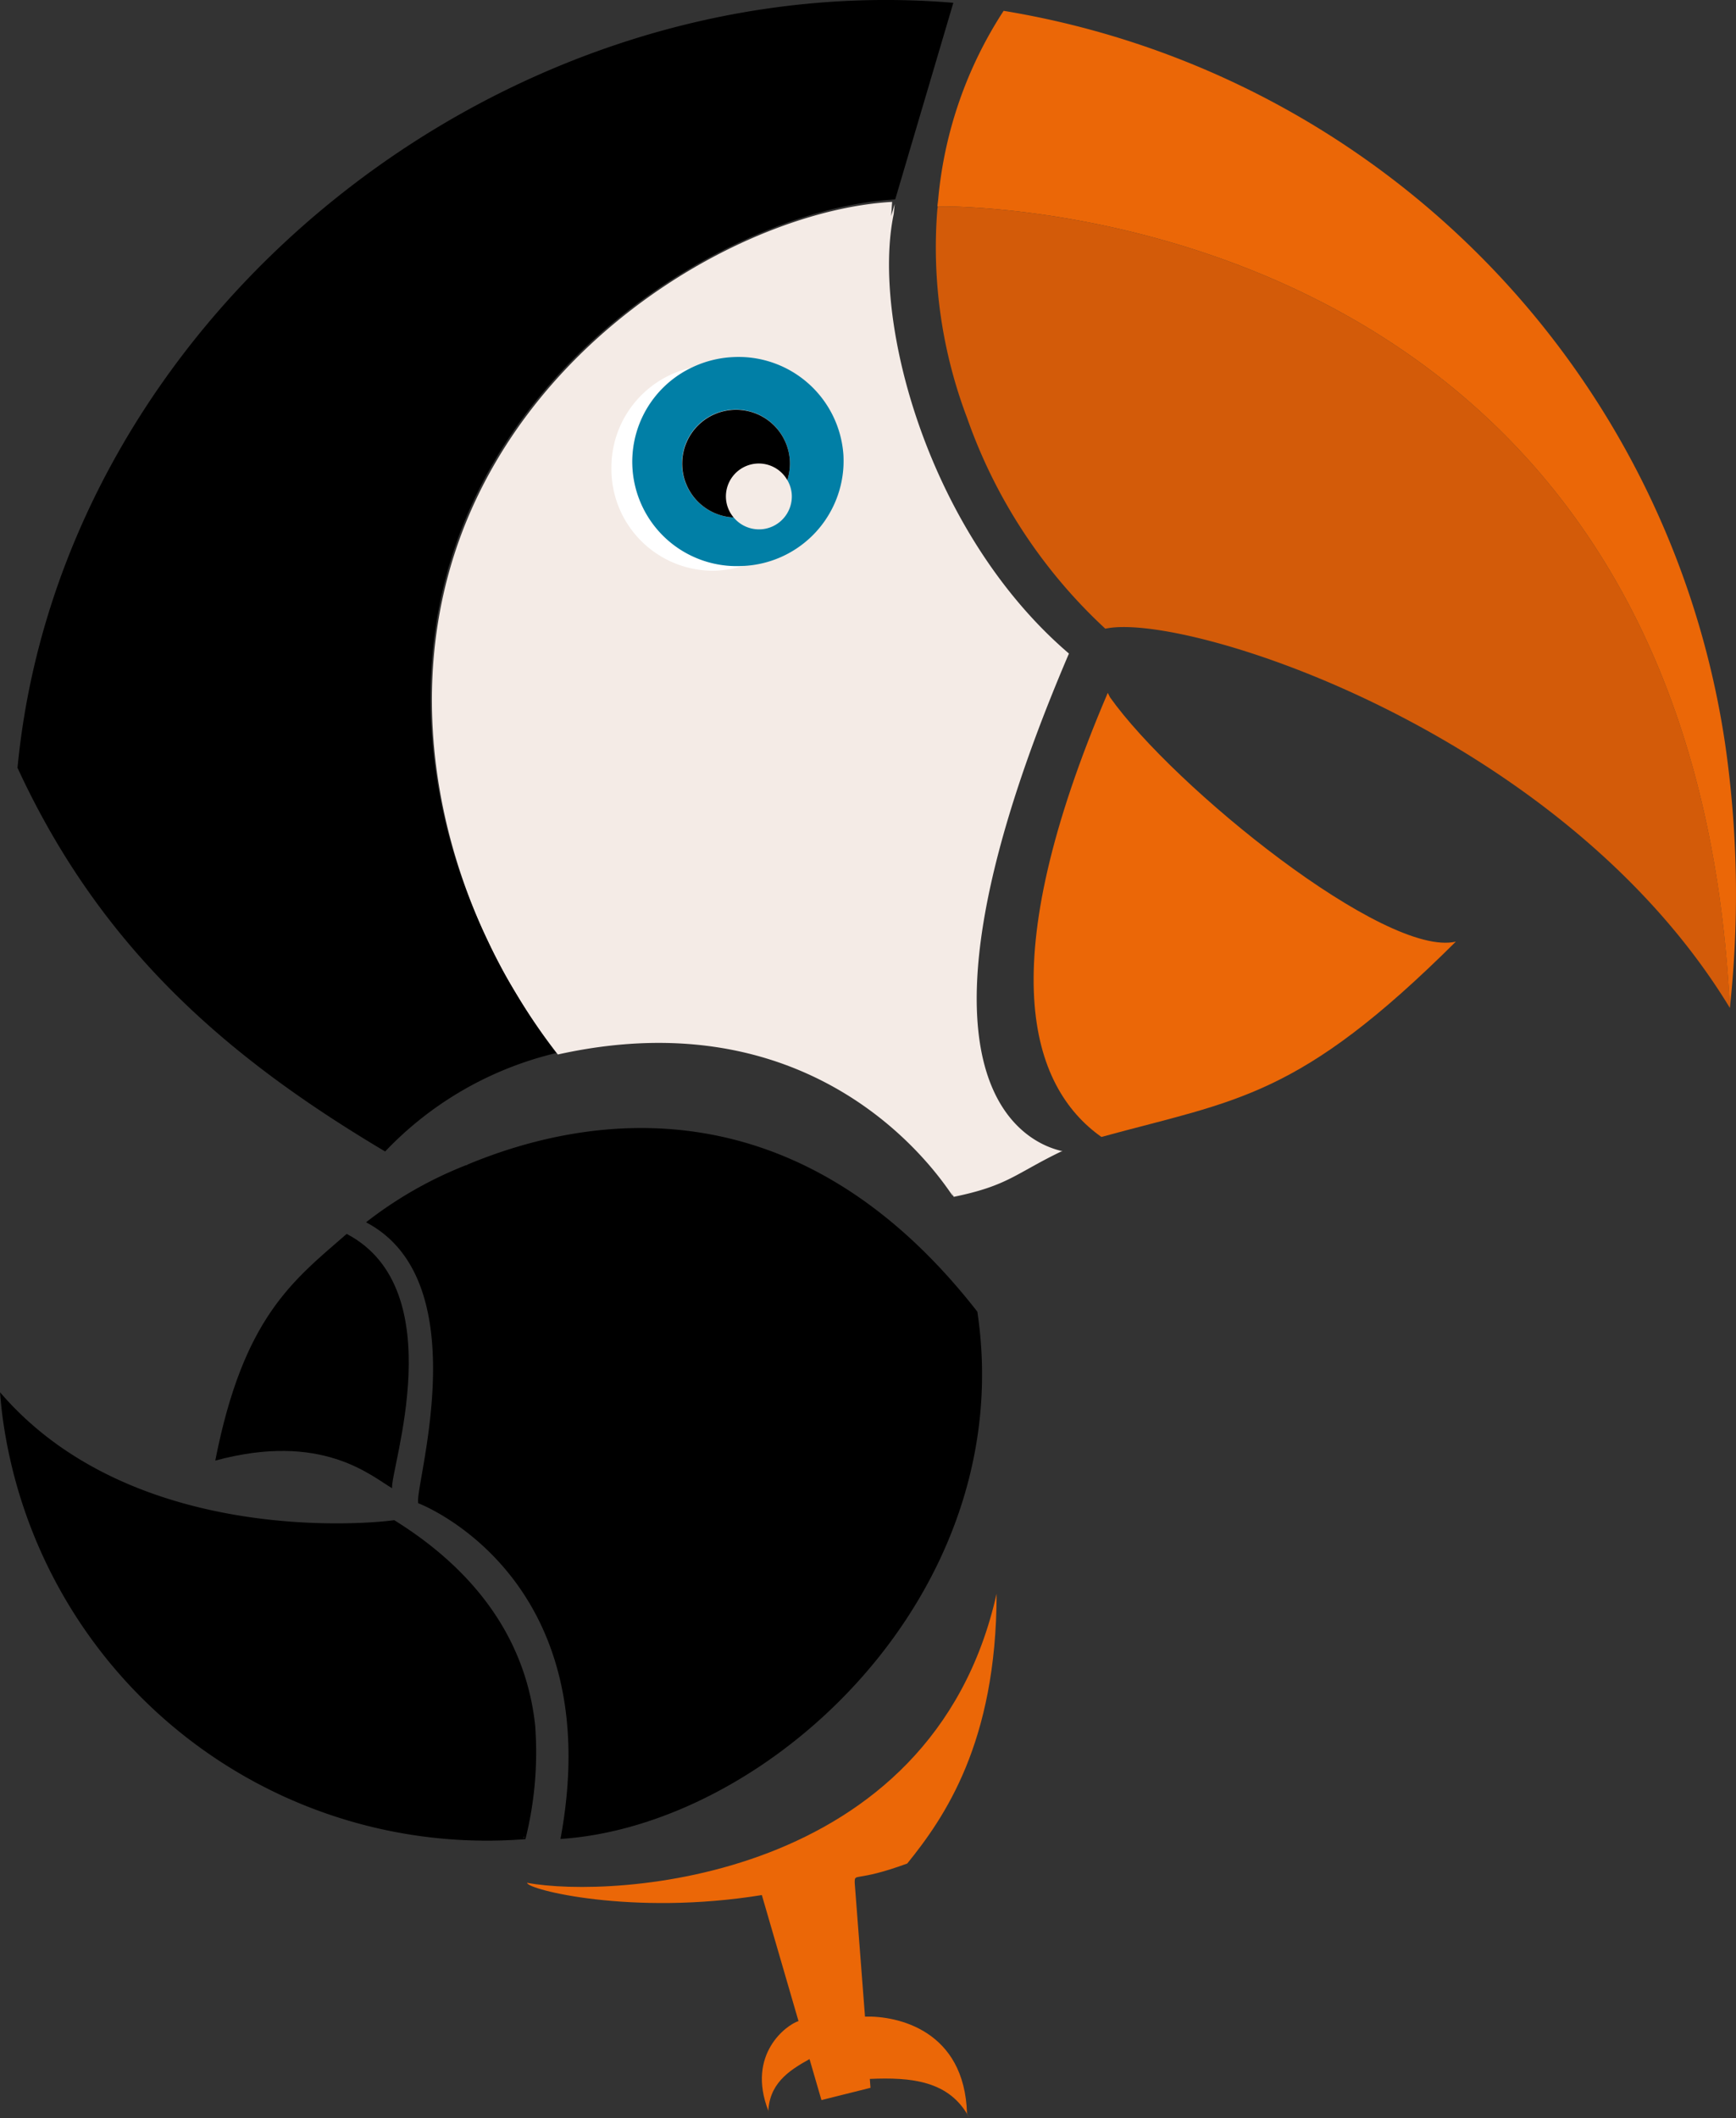
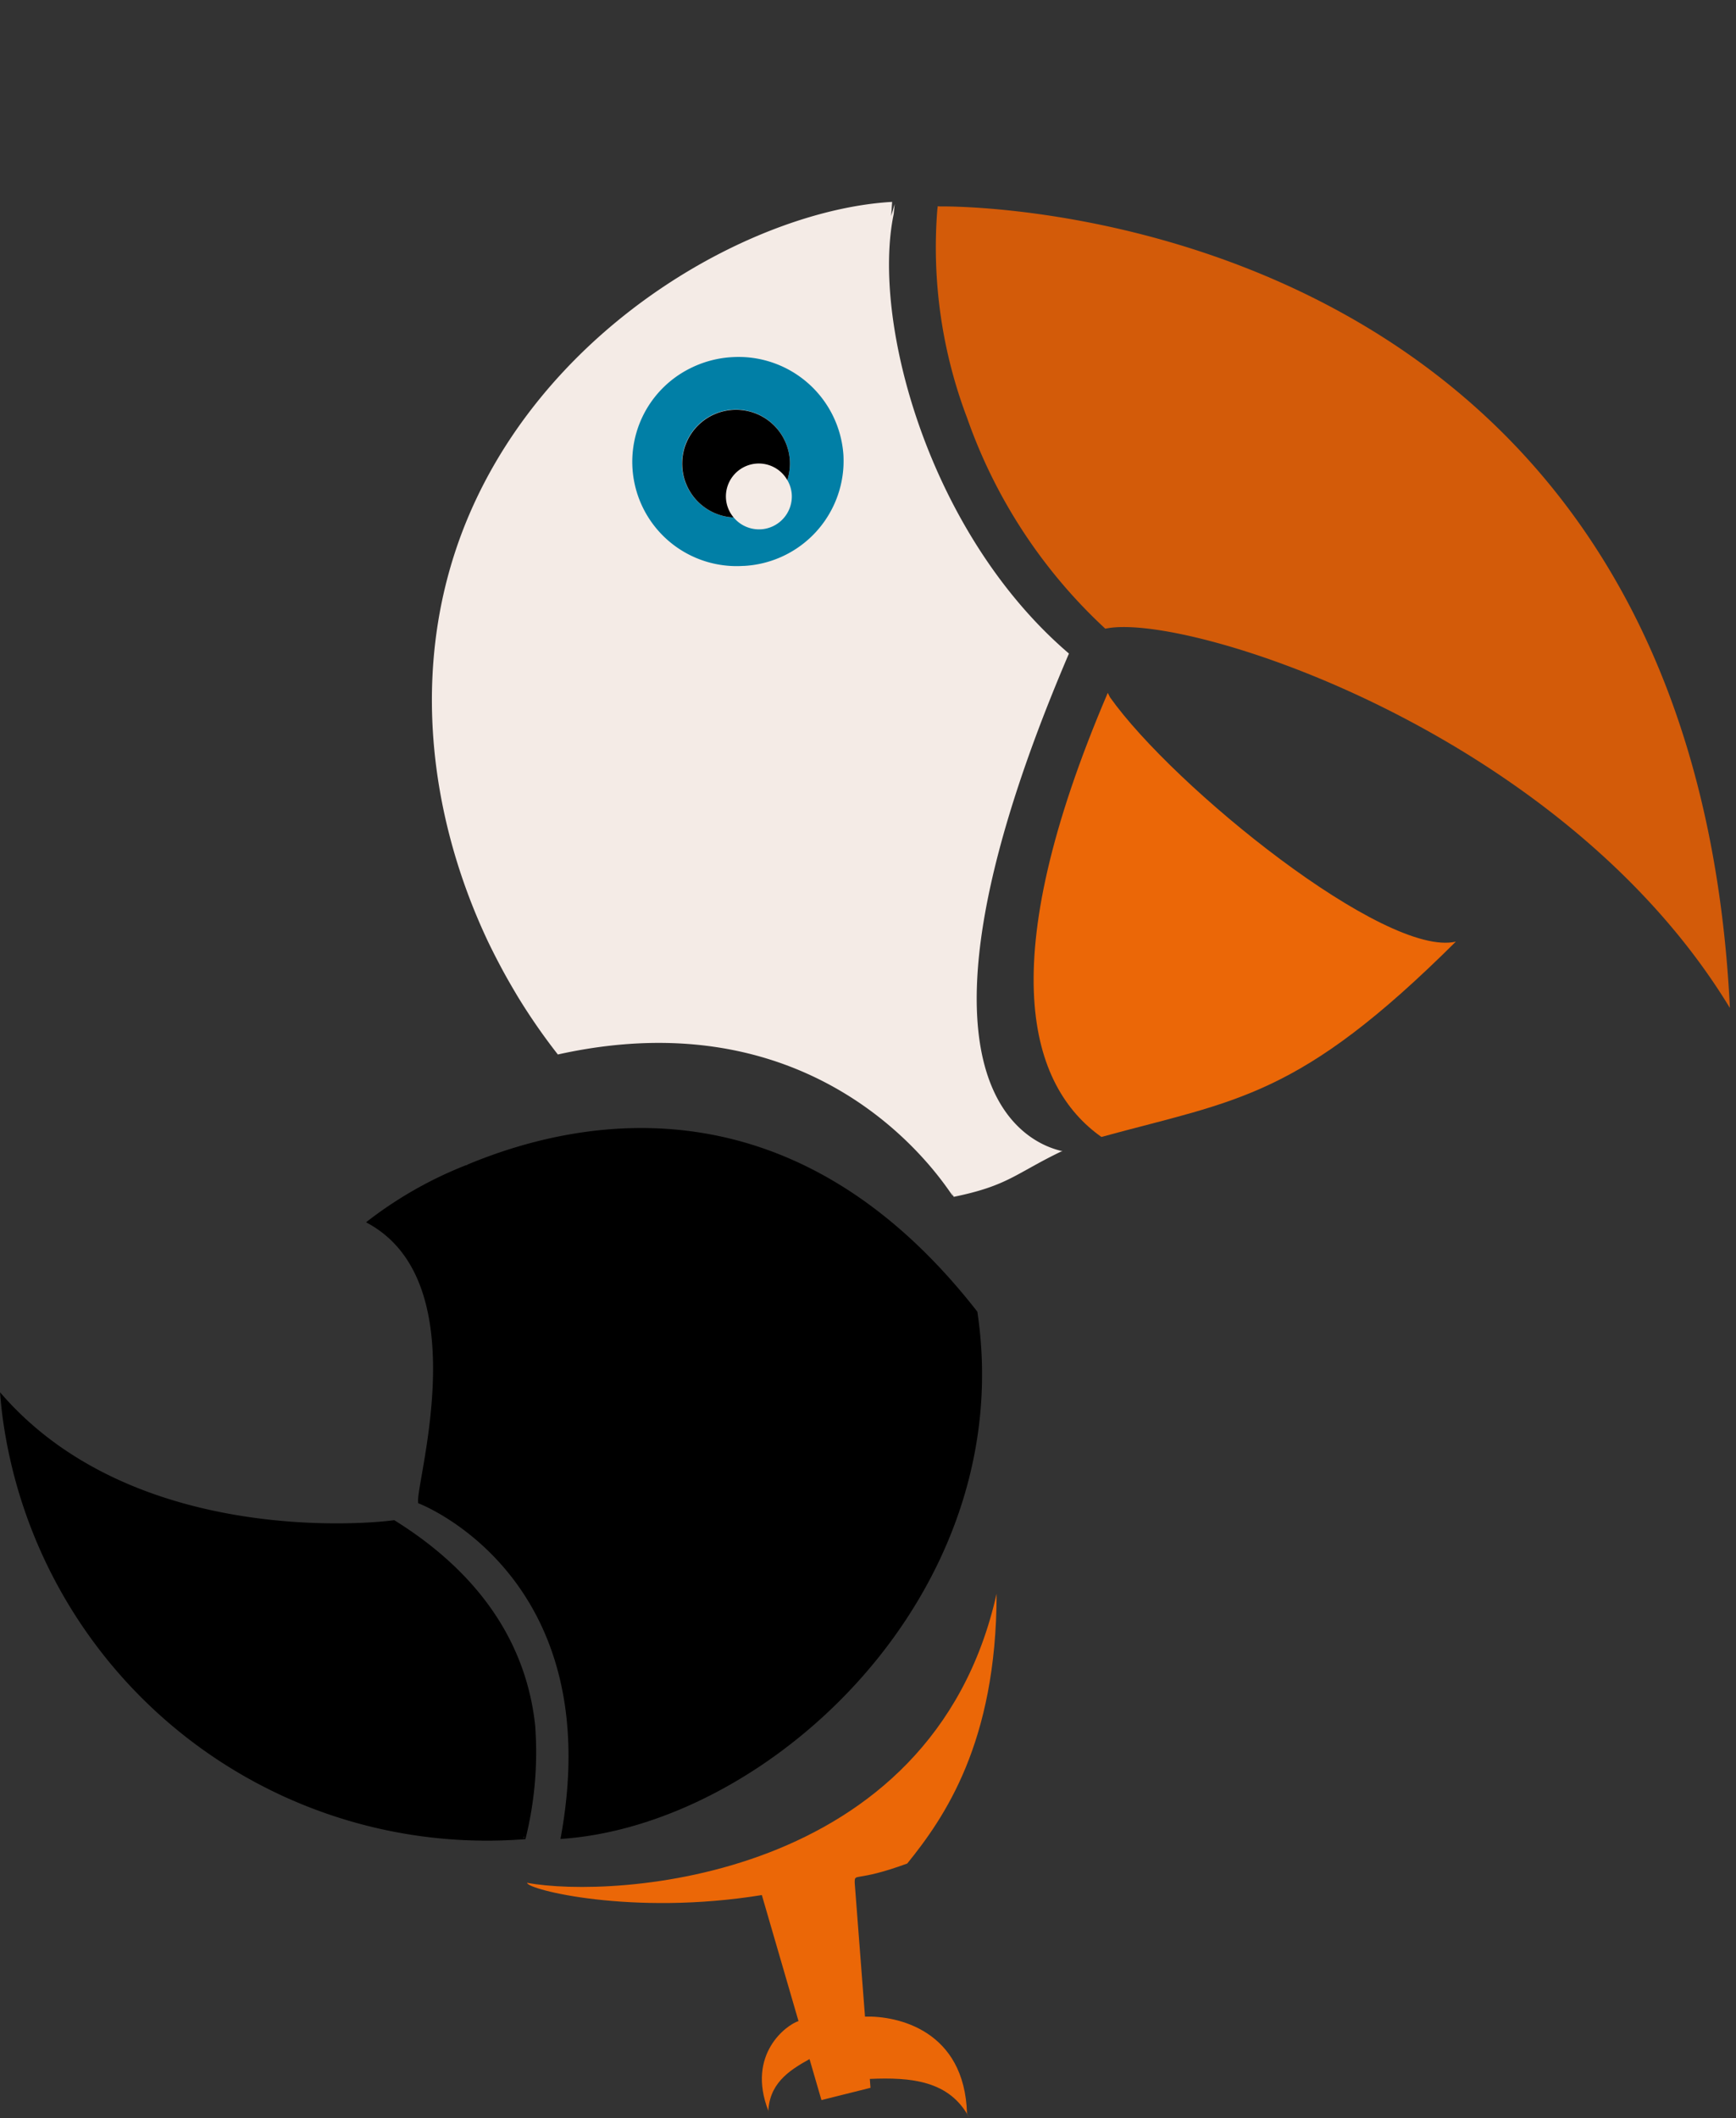
<svg xmlns="http://www.w3.org/2000/svg" id="Groupe_90" data-name="Groupe 90" width="104.188" height="127.12" viewBox="0 0 104.188 127.12">
  <rect x="0" y="0" width="104.188" height="127.12" fill="#333333" stroke="none" />
  <path id="Tracé_43" data-name="Tracé 43" d="M971.108,454.453c-8.4-7.184-11.864-19.931-10.516-26.383l.056-.592-.208.715.056-.846c-8.113.461-20.363,7.1-25.367,18.734-3.619,8.413-2.612,17.781,1.12,25.672q.365.757.762,1.5c.318.6.656,1.183,1,1.76a36.224,36.224,0,0,0,2.431,3.511v-.011c17.836-3.956,24.575,10.4,23.607,8.265l.145.28c3.262-.67,3.684-1.386,6.446-2.72C971.835,484.266,958.333,484.322,971.108,454.453Z" transform="translate(-906.954 -415.231)" fill="#f4ebe6" />
  <path id="Tracé_44" data-name="Tracé 44" d="M1263.013,693.245l-.132-.263c-6.992,16.344-4.665,23.614-.383,26.652,8.167-2.231,11.842-2.34,21.273-11.722C1279.546,708.9,1266.847,698.651,1263.013,693.245Z" transform="translate(-1196.397 -651.401)" fill="#eb6707" />
-   <path id="Tracé_45" data-name="Tracé 45" d="M815.657,999.31c6.394-1.737,9.334.91,10.611,1.658-.109-1.151,3.647-11.929-2.725-15.263C820.283,988.538,817.339,990.732,815.657,999.31Z" transform="translate(-802.737 -911.654)" />
  <path id="Tracé_46" data-name="Tracé 46" d="M1205.711,429.717l-.142-.012a.673.673,0,0,1-.019.165,28.845,28.845,0,0,0,1.786,12.543,31.337,31.337,0,0,0,8.294,12.646c4.721-1.047,27.381,6.124,37.485,22.762C1250.716,428.85,1205.711,429.717,1205.711,429.717Z" transform="translate(-1149.293 -417.328)" fill="#d35b09" />
-   <path id="Tracé_47" data-name="Tracé 47" d="M1253.685,367.963a52.373,52.373,0,0,0-43.3-43.985,24.794,24.794,0,0,0-3.927,11.308q-.009.091-.021.181c-.01.079-.02.158-.027.237h.012l.142.012s45.006-.867,47.405,48.1A63.012,63.012,0,0,0,1253.685,367.963Z" transform="translate(-1150.151 -323.328)" fill="#eb6707" />
  <path id="Tracé_48" data-name="Tracé 48" d="M731.311,1091.531c0-.016,0-.031,0-.046-.383-3.814-2.272-8.566-8.466-12.417-2.327.315-16,1.262-23.658-7.675.029.422.072.842.121,1.261a29.329,29.329,0,0,0,31.41,25.556A21.481,21.481,0,0,0,731.311,1091.531Zm-.755,6.615a.4.4,0,0,0,.056-.066l.08-.006Z" transform="translate(-699.183 -987.836)" />
-   <path id="Tracé_49" data-name="Tracé 49" d="M1036.049,529.4a5.947,5.947,0,0,0,1.849-.3,6.262,6.262,0,0,1-3.136-11.876,6.133,6.133,0,0,0-4.765,6.014c0,.005,0,.01,0,.016A6.1,6.1,0,0,0,1036.049,529.4Z" transform="translate(-993.302 -495.148)" fill="#fff" />
  <path id="Tracé_50" data-name="Tracé 50" d="M1047.283,511.267a6.376,6.376,0,0,0-2.473.653,6.262,6.262,0,0,0,3.136,11.876h.048a6.316,6.316,0,0,0,5.978-5.98q.014-.318,0-.644A6.308,6.308,0,0,0,1047.283,511.267Zm1.725,10.331a1.969,1.969,0,0,1-1.626-.711,3.24,3.24,0,1,1,3.221-2.242,1.95,1.95,0,0,1,.267.869A1.976,1.976,0,0,1,1049.009,521.6Z" transform="translate(-1003.351 -489.833)" fill="#017fa6" />
  <path id="Tracé_51" data-name="Tracé 51" d="M1072.8,543.235a1.971,1.971,0,0,1,1.819.991,3.2,3.2,0,0,0,.153-1.15,3.233,3.233,0,1,0-3.374,3.393,1.956,1.956,0,0,1-.461-1.149A1.977,1.977,0,0,1,1072.8,543.235Z" transform="translate(-1027.368 -515.415)" />
  <path id="Tracé_52" data-name="Tracé 52" d="M1004.654,1205.773l-.618-8.03c0-.64,0,0,3.154-1.157,2.208-2.733,5.362-7.242,5.362-16.191-3.89,17.348-23.146,18.294-28.178,17.348,0,.406,6.308,2,14.089.736l2.2,7.563c-.7.218-3.129,1.972-1.815,5.371v.21c0-1.792,1.208-2.6,2.477-3.3l.715,2.46,2.944-.736-.041-.534c2.456-.105,4.8.083,5.981,2.358l-.148-.286C1010.628,1206.587,1006.6,1205.716,1004.654,1205.773Z" transform="translate(-952.74 -1084.749)" fill="#eb6707" />
-   <path id="Tracé_53" data-name="Tracé 53" d="M740.924,381.317A36.71,36.71,0,0,1,738.6,377.9c-.348-.569-.687-1.145-1-1.735q-.4-.75-.761-1.521c-3.817-7.918-4.863-17.345-1.185-25.808,5.056-11.636,17.42-18.283,25.608-18.747l3.488-11.8c-27.219-2.279-53.571,18.8-56.164,45.911,5.055,10.951,12.7,17.461,22.064,23.026A20.793,20.793,0,0,1,740.924,381.317Z" transform="translate(-707.535 -318.121)" />
  <path id="Tracé_54" data-name="Tracé 54" d="M933.866,939.456c-10.833-13.9-23.407-11.842-30.668-8.8l.089.007-.022.011-.088-.009a24.07,24.07,0,0,0-6,3.427c6.834,3.575,2.821,16.081,3.14,16.861,0,0,11.474,4.324,8.53,20.148C921.475,970.261,936.4,956.278,933.866,939.456Z" transform="translate(-875.21 -860.737)" />
</svg>